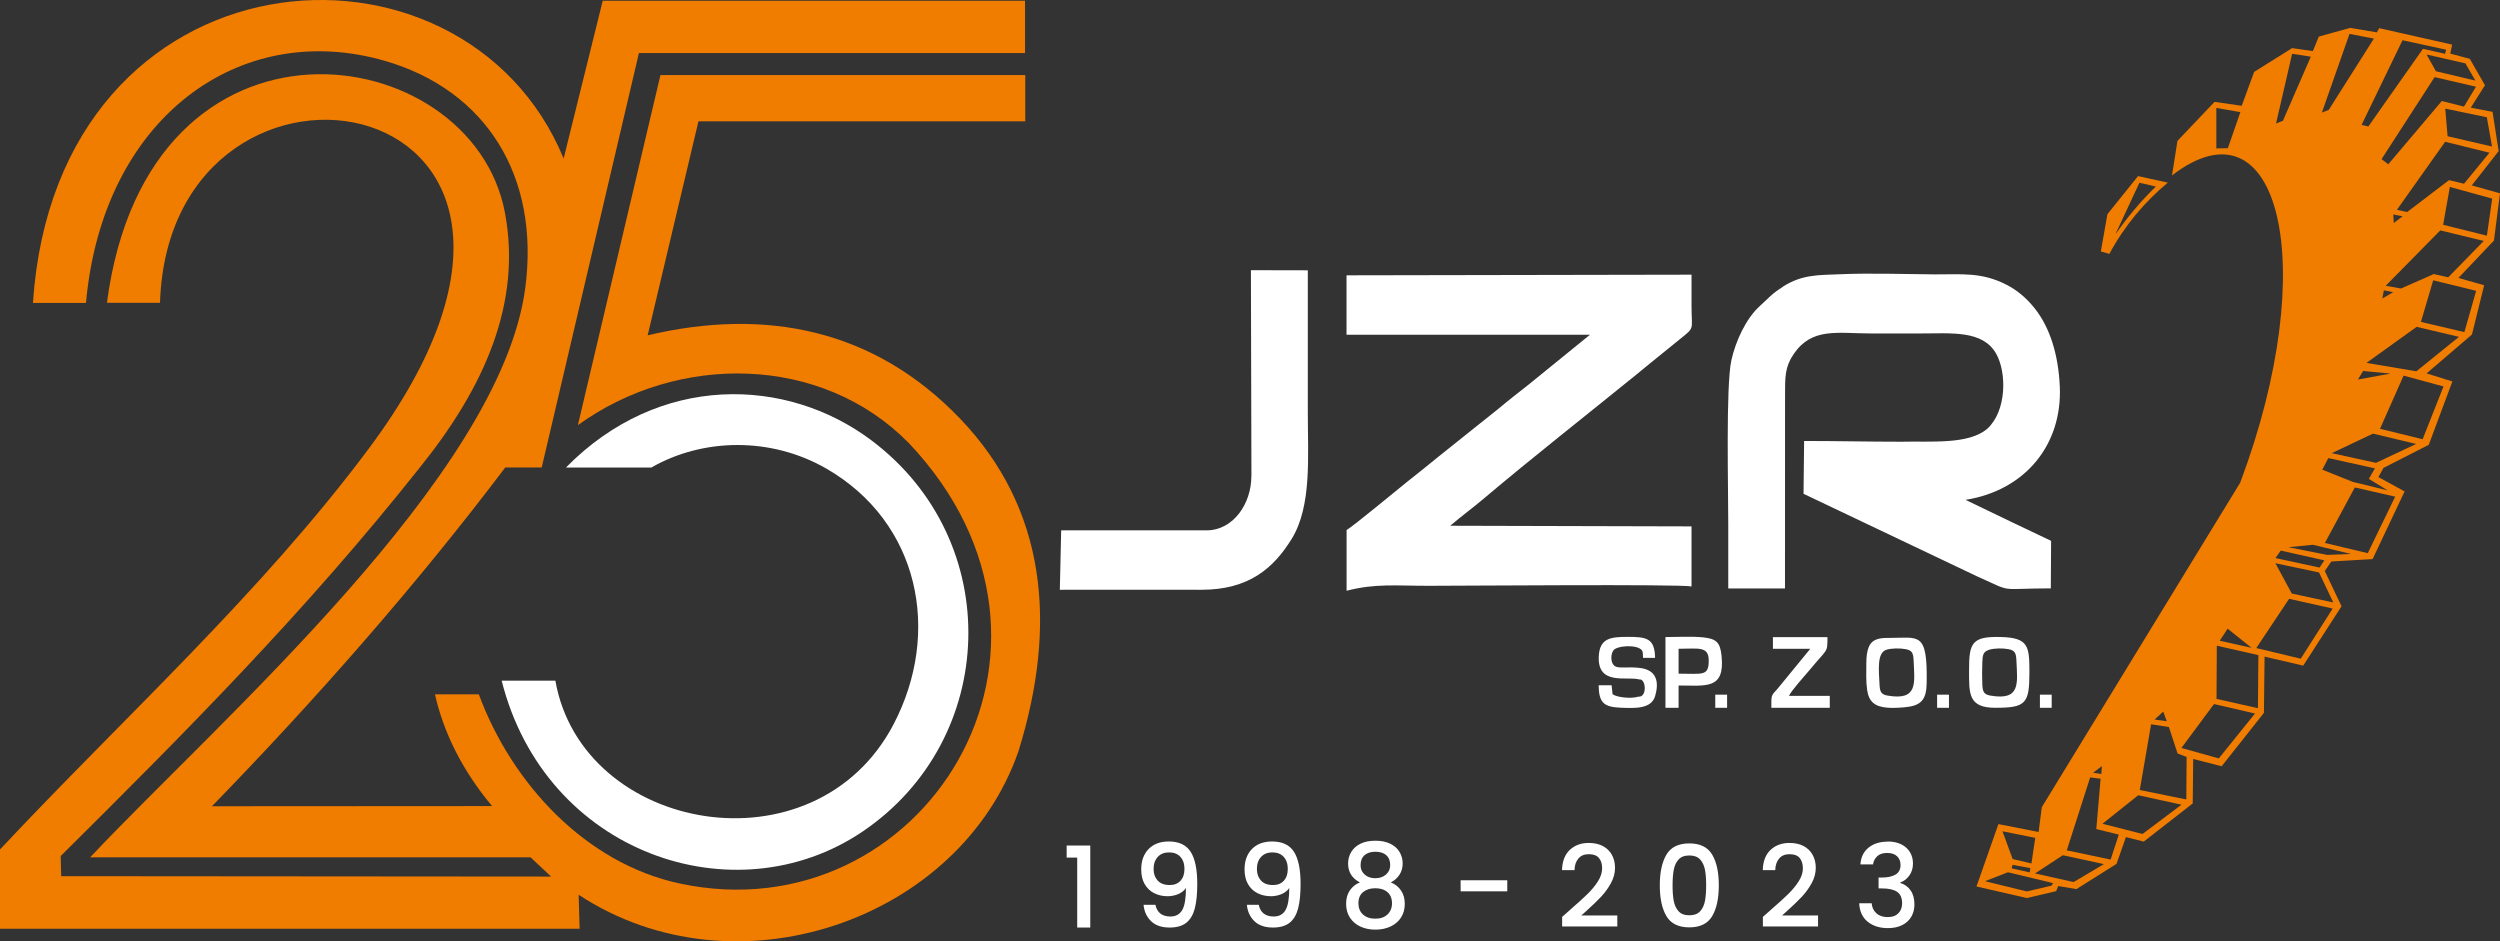
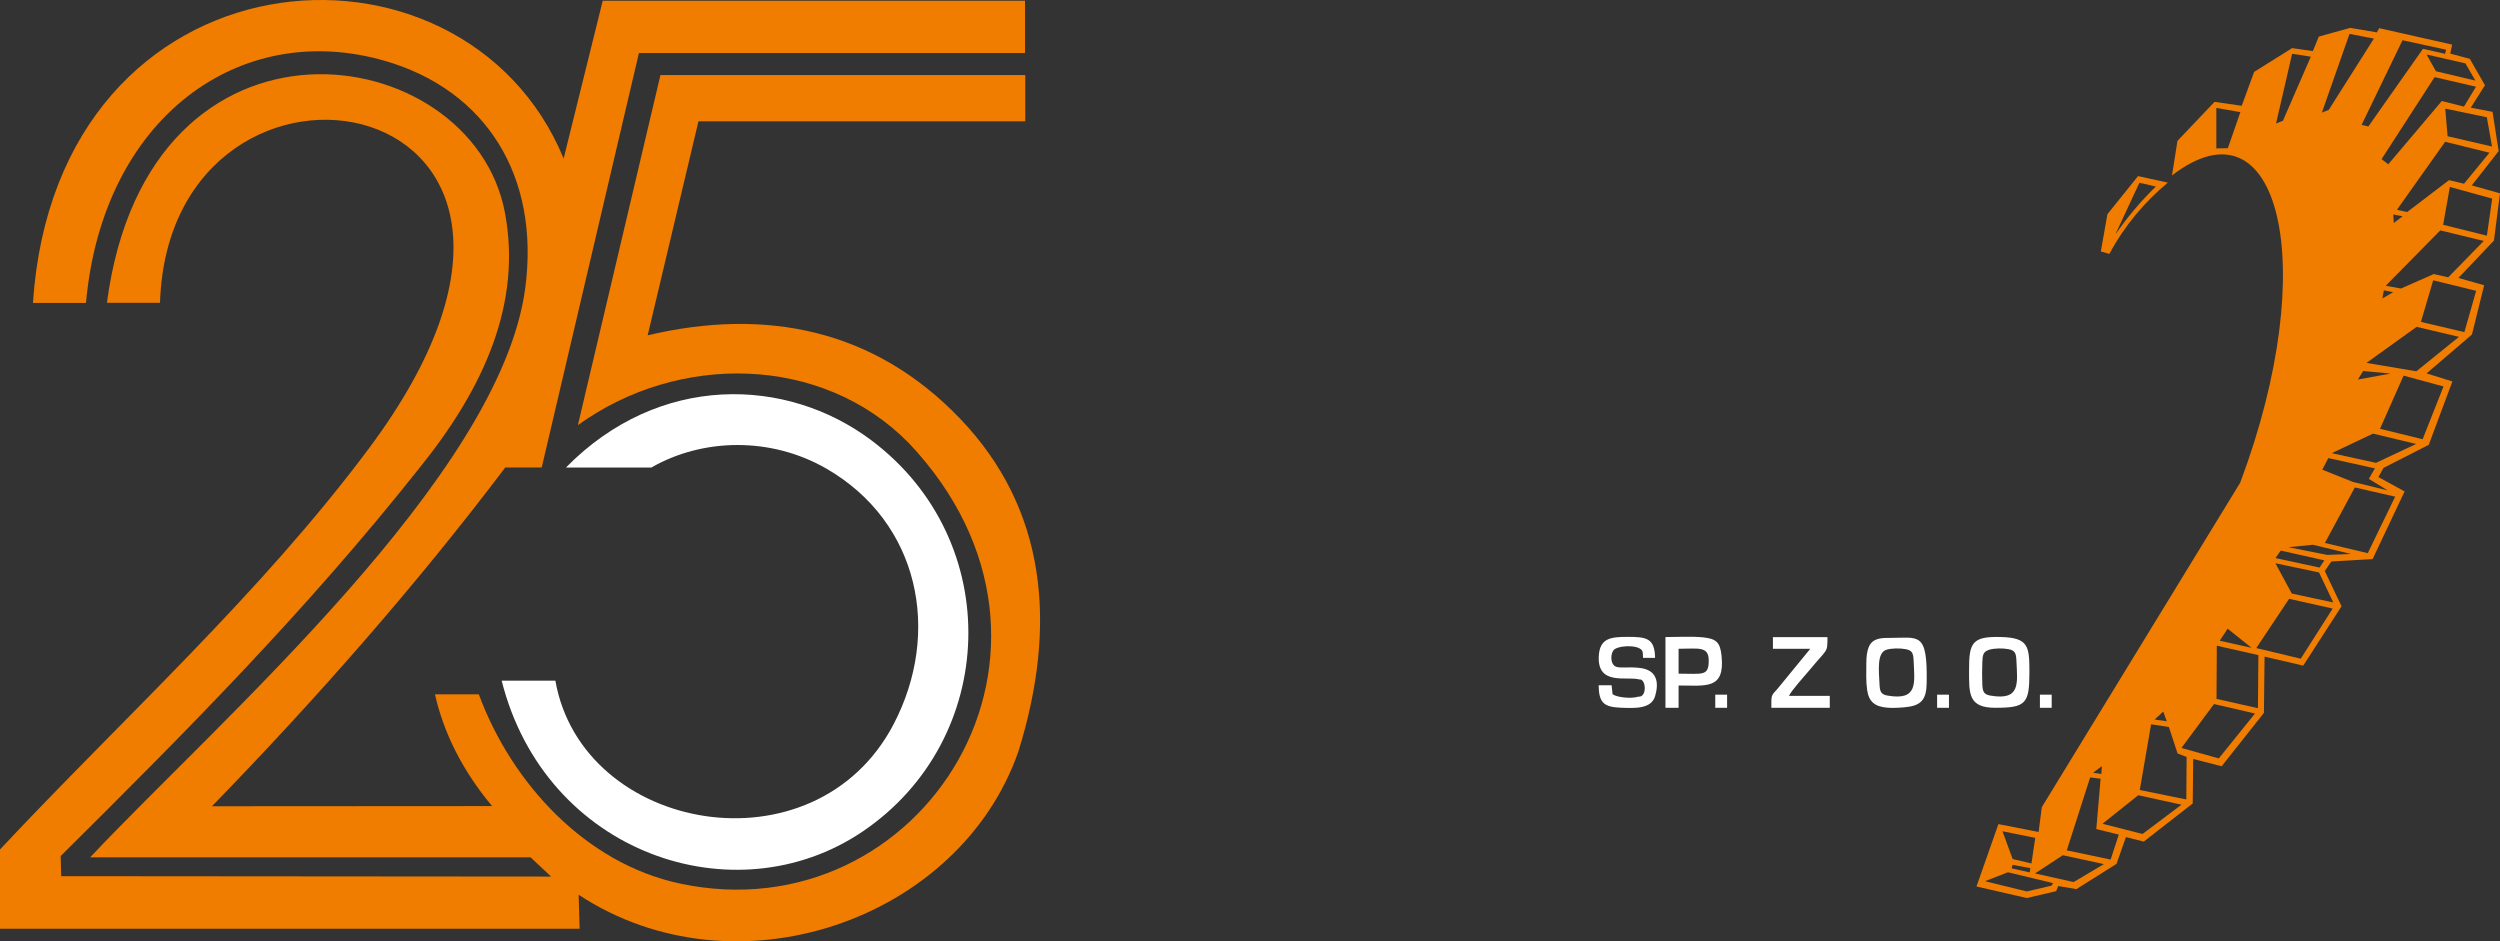
<svg xmlns="http://www.w3.org/2000/svg" id="svg22" viewBox="0 0 428.77 161.44">
  <rect x="0" y="0" width="428.77" height="161.44" fill="#333333" stroke="none" />
  <defs>
    <style>
      .cls-1 {
        fill: #f07c00;
      }

      .cls-1, .cls-2 {
        fill-rule: evenodd;
      }

      .cls-2 {
        fill: #fff;
      }
    </style>
  </defs>
  <g id="Layer1000">
    <g id="Layer1001">
      <path id="path4" class="cls-1" d="m99.24,153.43l.17,5.85H0v-13.59c21.12-22.55,44.66-43.81,63.3-68.82C109.94,14.3,29.11.77,27.44,51.93h-9.1C25.42-1.78,80.89,6.43,86.59,36.42c2.95,15.51-3.5,30.04-14.66,43.85-19.74,24.92-40.9,46.07-61.52,66.55l.08,3.45,84.02.07-3.51-3.3H15.46c22.01-23.39,70.32-65.31,74.62-97.6,2.56-19.24-6.74-33.97-24.03-38.99C41.14,3.21,17.59,20.18,14.75,51.95H5.65C9.73-9.55,79.39-14.66,96.67,27.18L103.37.13h72.43v8.97h-66.22l-16.67,71.07h-6.25c-15.17,20.09-32.48,39.78-50.31,58.11l48.04-.03c-5.16-6.2-8.32-12.64-9.79-19.17h7.52c5.67,15.34,18.37,29.03,34.52,32.46,41.56,8.83,72.68-40.29,39.19-75.59-14.99-15.22-39.63-15.4-56.72-3.03l14.16-60.04h62.57v7.93h-56.05l-8.71,36.7c20.26-4.79,38.9-1.05,53.6,14.31,14.74,15.39,16.76,35.22,10,57.01-10.07,29.05-48.54,42.34-75.45,24.62h0v-.02Z" />
      <path id="path6" class="cls-2" d="m97.07,80.18h14.65c8.8-5.05,20.51-5.31,30.08.23,15.87,9.2,19.71,28.01,11.46,43.8-13.5,25.82-53.41,18.66-58.01-7.47h-9.21c7.48,29.7,39.97,40.67,61.85,25.91,23.4-15.79,24.57-49.91,1.51-67.17-14.51-10.86-36.36-11.55-52.33,4.7h0Z" />
      <path id="path8" class="cls-1" d="m408.85,49.8l-.26,1.39,1.86-1.08-1.59-.31h0Zm-3.55,13.83l-.9,1.46,5.6-1.02-4.69-.44h-.01Zm9.17-7.57l-8.6,6.18,8.55,1.44,7.31-5.91-7.25-1.71h0Zm-2.23,8.35l-4.05,9.13,7.31,1.79,3.58-9.05-6.84-1.86h0Zm-5.26,9.96l-7.06,3.35,7.58,1.66,6.89-3.24s-7.41-1.77-7.41-1.77Zm-7.65,4.2l-1.04,1.98,5.25,2.1,5.98,1.46-3.25-1.98,1.04-1.8-7.99-1.77h0Zm25.32-63.7l-7.1-1.64-9.09,14.06,1.15.88,9.18-10.85,3.8.96,2.06-3.41h0Zm-5.27,3.76l.4,4.73,7.62,1.77-.89-5.02-7.13-1.48h0Zm-.02,5.69l-8.27,11.66,1.76.38,7.18-5.47,2.57.62,4.36-5.32-7.59-1.87h-.01Zm.81,7.74l-1.15,6.49,7.5,1.87.91-6.36-7.27-2h0Zm-9.7,4.72l.08,1.47,1.51-1.16-1.59-.31Zm6.84,11.29l-2.1,7.14,7.45,1.75,2.02-7.08s-7.37-1.81-7.37-1.81Zm-13.44,35.53l-5.13,9.52,7.35,1.75,4.7-9.69-6.92-1.58Zm-7.19,9.83l-4.2.42,6.65,1.32,4.08-.16-6.54-1.58h.01Zm-5.51,1l-.91,1.28,7.56,1.63.82-1.24-7.47-1.67Zm-.92,2.17l2.81,5.2,7.11,1.52-2.44-5.14-7.47-1.58h0Zm2.35,6.1l-5.63,8.45,7.63,1.82,5.47-8.6-7.47-1.67Zm-12.4,8.04l-.05,9.12,7.1,1.6.08-9.1-7.13-1.62Zm-.48,10.01l-5.59,7.53,6.41,1.79,6.21-7.7-7.03-1.62Zm-8.7,1.29l-1.49,1.36,2.08.3-.6-1.66h.01Zm-2.09,2.18l-1.94,11.27,7.98,1.62.05-7.29-1.55-.59-1.49-4.54-3.04-.47h-.01Zm-2.21,12.17l-6.13,4.89,6.87,1.75,6.68-5.02-7.41-1.62h0Zm-6.23-5.01l-1.5,1.15,1.41.21.08-1.36h.01Zm-6.69,15.29l-4.77,3.13,6.61,1.48,5.19-3.08-7.03-1.52h0Zm66.81-81.25l-4.43-1.38,7.78-6.67,2.09-8.45-4.41-1.25,6.09-6.41,1.04-8.11-4.84-1.35,4.61-5.89-1.05-6.73-3.73-.72,2.43-3.84-2.6-4.53-3.35-.9.32-1.54-12.51-2.82-.4.72-4.57-.77-5.38,1.49-1.03,2.49-3.56-.51-6.51,4.08-2.13,5.81-4.66-.67-6.36,6.69-.94,5.93c18.3-14.11,25.8,15.15,11.7,52.69l-34.03,55.66-.54,4.25-6.9-1.35-3.76,10.7,8.62,1.98,5.05-1.18.35-.88,3.12.53,6.88-4.33,1.61-4.59,3.06.77,8.4-6.54.08-7.63,4.88,1.25,7.25-9.16.11-9.64,6.63,1.54,6.57-10.18-2.87-6.04,1.12-1.64,7.08-.41,5.49-11.61-4.5-2.46.88-1.57,7.76-3.96,4.04-10.84.02-.03Zm-60.3-22.31l1.13-6.38,5.25-6.53,5.11,1.12c-3.91,3.24-7.41,7.34-10.03,12.23l-1.47-.43h.01Zm2.52-2.98l4.1-8.79,2.81.65c-2.74,2.67-4.92,5.34-6.9,8.14h-.01Zm17.29-14.68v-6.94l4.12.72-2.15,6.19-1.97.03Zm10.24-4.27l2.76-11.96,3.2.5-4.78,10.99-1.18.47h0Zm12.6-15.37l-4.74,13.5,1.18-.47,7.74-12.22s-4.18-.81-4.18-.81Zm16.55,2.71l-7.46-1.62-7.02,14.52,1.16.27,9.37-13.32,3.79.86.17-.7h-.01Zm-1.73,3.7l-1.6-2.87,6.66,1.52,1.7,2.95-6.76-1.6Zm-74.34,130.35l1.75,4.76,3.22.76.65-4.39-5.61-1.13h-.01Zm1.73,5.76l-.16.6,3.1.69.11-.73-3.05-.56h0Zm-.79,1.27l-3.94,1.53,7.17,1.76,4.25-1,.25-.43-7.73-1.86Zm14.1-16.27l-4.01,12.51,7.52,1.58,1.4-4.28-3.86-.95.74-8.63-1.78-.23h0Zm23.58-25.51l-1.36,2.07,5.45,1.21-4.09-3.28h0Zm36.46-68.3l-9.35,9.49,2.61.47,5.63-2.48,2.48.56,6.09-6.24-7.46-1.81h0Z" />
-       <path id="path10" class="cls-2" d="m182.94,147.08v-2.06h4.05v14.06h-2.24v-12h-1.81Zm15.22,8.08c.13.66.41,1.16.84,1.51.43.34,1.01.52,1.73.52.92,0,1.6-.37,2.03-1.11s.64-2,.64-3.78c-.31.45-.75.8-1.31,1.04-.56.24-1.18.37-1.84.37-.84,0-1.61-.18-2.3-.52-.69-.35-1.23-.87-1.63-1.56-.4-.69-.59-1.53-.59-2.53,0-1.45.42-2.61,1.26-3.48.84-.86,1.99-1.3,3.46-1.3,1.77,0,3.02.6,3.77,1.79.75,1.19,1.12,3.03,1.12,5.5,0,1.7-.14,3.1-.42,4.18-.28,1.08-.76,1.9-1.45,2.46-.69.55-1.64.83-2.86.83-1.39,0-2.46-.37-3.21-1.11s-1.17-1.67-1.27-2.79h2.04v-.02Zm4.99-6.08c0-.91-.24-1.62-.71-2.13-.47-.51-1.12-.76-1.94-.76s-1.46.26-1.94.78c-.47.52-.71,1.2-.71,2.05s.23,1.47.69,1.99,1.16.78,2.09.78c.78,0,1.39-.25,1.84-.74.45-.5.67-1.15.67-1.97h.01Zm12.73,6.08c.13.66.41,1.16.84,1.51.43.34,1.01.52,1.73.52.92,0,1.6-.37,2.03-1.11s.64-2,.64-3.78c-.31.45-.75.8-1.31,1.04-.56.24-1.18.37-1.84.37-.84,0-1.61-.18-2.3-.52-.69-.35-1.23-.87-1.63-1.56-.4-.69-.59-1.53-.59-2.53,0-1.45.42-2.61,1.26-3.48.84-.86,1.99-1.3,3.46-1.3,1.77,0,3.02.6,3.77,1.79.75,1.19,1.12,3.03,1.12,5.5,0,1.7-.14,3.1-.42,4.18-.28,1.08-.76,1.9-1.45,2.46-.69.55-1.64.83-2.86.83-1.39,0-2.46-.37-3.21-1.11s-1.17-1.67-1.27-2.79h2.04v-.02Zm4.99-6.08c0-.91-.24-1.62-.71-2.13-.47-.51-1.12-.76-1.94-.76s-1.46.26-1.94.78c-.47.52-.71,1.2-.71,2.05s.23,1.47.69,1.99,1.16.78,2.09.78c.78,0,1.39-.25,1.84-.74.45-.5.67-1.15.67-1.97h.01Zm10.34-.99c0-.71.18-1.37.53-1.96.35-.59.88-1.07,1.58-1.42.7-.35,1.56-.52,2.57-.52s1.85.17,2.56.52c.71.35,1.24.82,1.59,1.42.35.59.53,1.25.53,1.96s-.18,1.39-.56,1.95c-.37.56-.86.99-1.47,1.3.74.29,1.32.75,1.75,1.39.43.63.64,1.39.64,2.28s-.21,1.68-.64,2.35c-.43.67-1.03,1.18-1.79,1.54-.77.36-1.64.54-2.61.54s-1.84-.18-2.6-.54c-.76-.36-1.35-.88-1.78-1.54-.43-.67-.64-1.45-.64-2.35s.21-1.66.64-2.3c.43-.63,1.01-1.09,1.73-1.37-1.35-.69-2.03-1.77-2.03-3.25h0Zm2.14.3c0,.66.24,1.2.71,1.61.47.42,1.08.62,1.82.62s1.35-.21,1.83-.63.72-.96.72-1.62c0-.74-.23-1.31-.68-1.7-.45-.4-1.08-.59-1.87-.59s-1.4.2-1.85.59c-.45.4-.68.97-.68,1.72h0Zm-.37,6.54c0,.79.26,1.43.78,1.91.52.48,1.23.72,2.12.72s1.58-.24,2.09-.73c.51-.49.77-1.12.77-1.9,0-.83-.26-1.47-.78-1.92s-1.21-.67-2.08-.67-1.55.22-2.09.65c-.54.44-.81,1.08-.81,1.94h0Zm25.53-3.96v1.9h-8v-1.9h8Zm10.84,5.01c1.25-1.08,2.23-1.97,2.94-2.67s1.31-1.42,1.78-2.17.71-1.48.71-2.21-.18-1.35-.55-1.78c-.37-.44-.95-.65-1.74-.65s-1.36.25-1.78.74-.65,1.16-.67,1.99h-2.14c.04-1.51.48-2.66,1.33-3.46.85-.8,1.93-1.2,3.24-1.2.95,0,1.76.18,2.43.53.68.36,1.19.86,1.55,1.51s.54,1.39.54,2.22c0,.91-.24,1.8-.71,2.65-.47.86-1.04,1.63-1.68,2.32-.65.69-1.48,1.49-2.49,2.4l-.9.81h6.17v1.88h-9.46v-1.64l1.44-1.27h-.01Zm15.32-4.14c0,2.24.38,4.01,1.14,5.29s2.07,1.92,3.92,1.92,3.16-.64,3.92-1.92,1.14-3.04,1.14-5.29-.38-3.99-1.14-5.27-2.07-1.92-3.92-1.92-3.16.64-3.92,1.92-1.14,3.04-1.14,5.27Zm7.95,0c0,1.06-.07,1.95-.2,2.67-.14.73-.41,1.32-.83,1.78-.42.46-1.03.69-1.85.69s-1.43-.23-1.85-.69-.69-1.06-.83-1.78c-.14-.73-.2-1.62-.2-2.67s.07-1.93.2-2.65c.14-.73.41-1.32.83-1.78.42-.46,1.03-.69,1.85-.69s1.43.23,1.85.69.69,1.06.83,1.78c.14.73.2,1.61.2,2.65Zm11.16,4.14c1.25-1.08,2.23-1.97,2.94-2.67s1.31-1.42,1.78-2.17.71-1.48.71-2.21-.19-1.35-.55-1.78c-.37-.44-.95-.65-1.74-.65s-1.36.25-1.78.74-.65,1.16-.67,1.99h-2.14c.04-1.51.48-2.66,1.33-3.46.85-.8,1.93-1.2,3.24-1.2.95,0,1.76.18,2.43.53.68.36,1.19.86,1.55,1.51s.54,1.39.54,2.22c0,.91-.24,1.8-.71,2.65-.47.86-1.04,1.63-1.68,2.32-.65.69-1.48,1.49-2.49,2.4l-.9.81h6.17v1.88h-9.46v-1.64l1.44-1.27h-.01Zm19.94-11.66c.91,0,1.69.16,2.36.49.66.33,1.16.78,1.5,1.35s.51,1.21.51,1.92c0,.82-.21,1.52-.64,2.1-.43.58-.94.97-1.54,1.17v.08c.77.24,1.36.67,1.79,1.3.43.63.64,1.43.64,2.41,0,.78-.18,1.47-.53,2.08s-.87,1.09-1.56,1.44-1.51.52-2.47.52c-1.4,0-2.55-.37-3.46-1.1-.9-.73-1.39-1.79-1.45-3.16h2.14c.05.7.32,1.27.8,1.71.48.44,1.13.66,1.95.66s1.4-.22,1.83-.66.64-1.01.64-1.71c0-.92-.29-1.58-.87-1.97s-1.46-.58-2.66-.58h-.51v-1.86h.53c1.05,0,1.85-.19,2.41-.53.55-.34.83-.88.83-1.62,0-.63-.2-1.14-.6-1.51-.4-.38-.97-.56-1.71-.56s-1.29.19-1.69.56c-.4.38-.64.84-.72,1.4h-2.16c.08-1.23.54-2.18,1.39-2.87s1.94-1.03,3.26-1.03v-.03Z" />
-       <path id="path12" class="cls-2" d="m305.82,49.16c-1.96,1.23-2.36,1.85-3.96,3.29-2.41,2.16-4.2,6.08-4.92,9.36-.96,4.39-.52,22.23-.53,28.02v11.1h9.73c.01-11.1.02-22.2.01-33.31,0-2.97-.02-4.69,1.48-6.9,3.16-4.62,7.51-3.53,13.25-3.53h8.38c5.46,0,10.78-.59,13.09,3.46,1.83,3.22,1.84,9.8-1.51,12.88-3.23,2.77-9.74,2.1-14.75,2.23-5.56,0-11.12-.13-16.67-.13l-.1,9.06,29.72,14.14c6.53,2.93,3.42,2.08,12.69,2.08l.05-8.15-6.66-3.17-8.02-3.86c10.28-1.64,16.63-9.49,16.17-19.48-.25-5.32-1.62-9.99-4.31-13.37-1.54-1.94-3.19-3.19-4.75-4-4.35-2.27-7.8-1.79-12.36-1.82-5.41-.04-11-.25-16.4-.02-3.61.15-6.36.03-9.64,2.1h0v.02Z" />
-       <path id="path14" class="cls-2" d="m290.11,100.59v-10.31l-41.39-.11c1.95-1.66,3.83-3.03,5.77-4.67,8.24-6.96,17.65-14.35,26.25-21.33.5-.41,1.02-.84,1.49-1.23l5.88-4.77c2.65-2.13,2-1.48,2-5.74v-5.32l-59.17.11v10.19h41.75l-10.41,8.46c-1.72,1.36-3.54,2.76-5.16,4.13l-10.45,8.35c-1.8,1.48-3.46,2.8-5.28,4.24-1.74,1.38-9.31,7.68-10.44,8.31v10.42c4.95-1.28,8.41-.85,14.05-.85s42.79-.31,45.13.11h-.02Z" />
-       <path id="path16" class="cls-2" d="m214.62,81.67c0,4.72-3.1,9.29-7.7,9.29h-24.92l-.23,10.19c8.08,0,16.16-.02,24.24,0,8.21.02,12.44-3.74,15.52-8.72,3.47-5.63,2.77-14.14,2.77-21.6v-24.47l-9.76-.02.09,35.32h-.01Z" />
      <path id="path18" class="cls-2" d="m276.57,119.08l-.17-1.55h-2.22c.04,3,.89,3.74,3.82,3.85,2.37.09,5.22.24,5.87-2,.7-2.4.29-4.47-2.6-4.82-1.9-.23-3.26.06-4.05-.19-1.16-.37-1.07-2.59-.23-3.07,1.3-.75,4.78-.66,4.76.69l.05.84h2.06c-.07-3.36-1.42-3.61-4.73-3.6-2.89,0-4.8.21-4.93,3.39-.21,5.02,4.82,3.32,6.95,3.91,1.16-.19,1.39,3.09-.14,2.95-1.36.42-3.78.09-4.43-.41h0Zm64.58-7.64c.87-.27,2.3-.29,3.28-.11,1.14.21,1.34.65,1.4,1.95.17,3.89.77,6.92-4.46,6.02-1.16-.2-1.33-.7-1.39-1.95-.05-1.1-.04-2.52,0-3.62.04-1.35.1-1.95,1.18-2.29h0Zm1.07,9.95c5.24,0,5.84-.72,5.84-6.07,0-4.48-.13-5.96-4.95-6.07-4.86-.12-5.41.98-5.4,5.62,0,4.08-.17,6.52,4.5,6.52h.01Zm-18.7-9.95c.87-.27,2.3-.29,3.28-.11,1.14.21,1.34.65,1.4,1.95.17,3.89.77,6.92-4.46,6.02-1.16-.2-1.33-.7-1.39-1.95-.12-2.43-.46-5.4,1.18-5.91h0Zm-3.02-.44c-.34.84-.4,1.78-.41,2.73-.01,1.74-.07,3.14.14,4.61.29,2,1.31,2.86,3.44,3.03.72.06,1.68.05,2.94-.06,2.84-.25,3.78-1.22,3.83-4.18.15-9-1.35-7.7-6.6-7.72-1.31,0-2.73.09-3.34,1.58h0Zm-32.61.27c3.38,0,5.17-.5,5.17,2.02,0,2.72-1.02,2.25-5.17,2.25v-4.27Zm-2.25,10.12h2.25v-3.82c4.72,0,7.97.75,7.37-5.09-.24-2.29-.86-2.93-3.18-3.17-1.81-.19-4.5-.05-6.44-.05v12.14h0Zm28.19-2.04h-7.01c.41-.94,2.85-3.59,3.66-4.58,2.97-3.61,2.94-2.73,2.94-5.5h-9.35v2h6.41l-5.62,6.86c-1.14,1.23-1.06,1.08-1.06,3.26h10.02v-2.04h.01Zm18.4,2.04h2.03v-2.25h-2.03v2.25Zm-38.05,0h2.03v-2.25h-2.03v2.25Zm55.68,0h2.02v-2.25h-2.02v2.25Z" />
    </g>
  </g>
</svg>